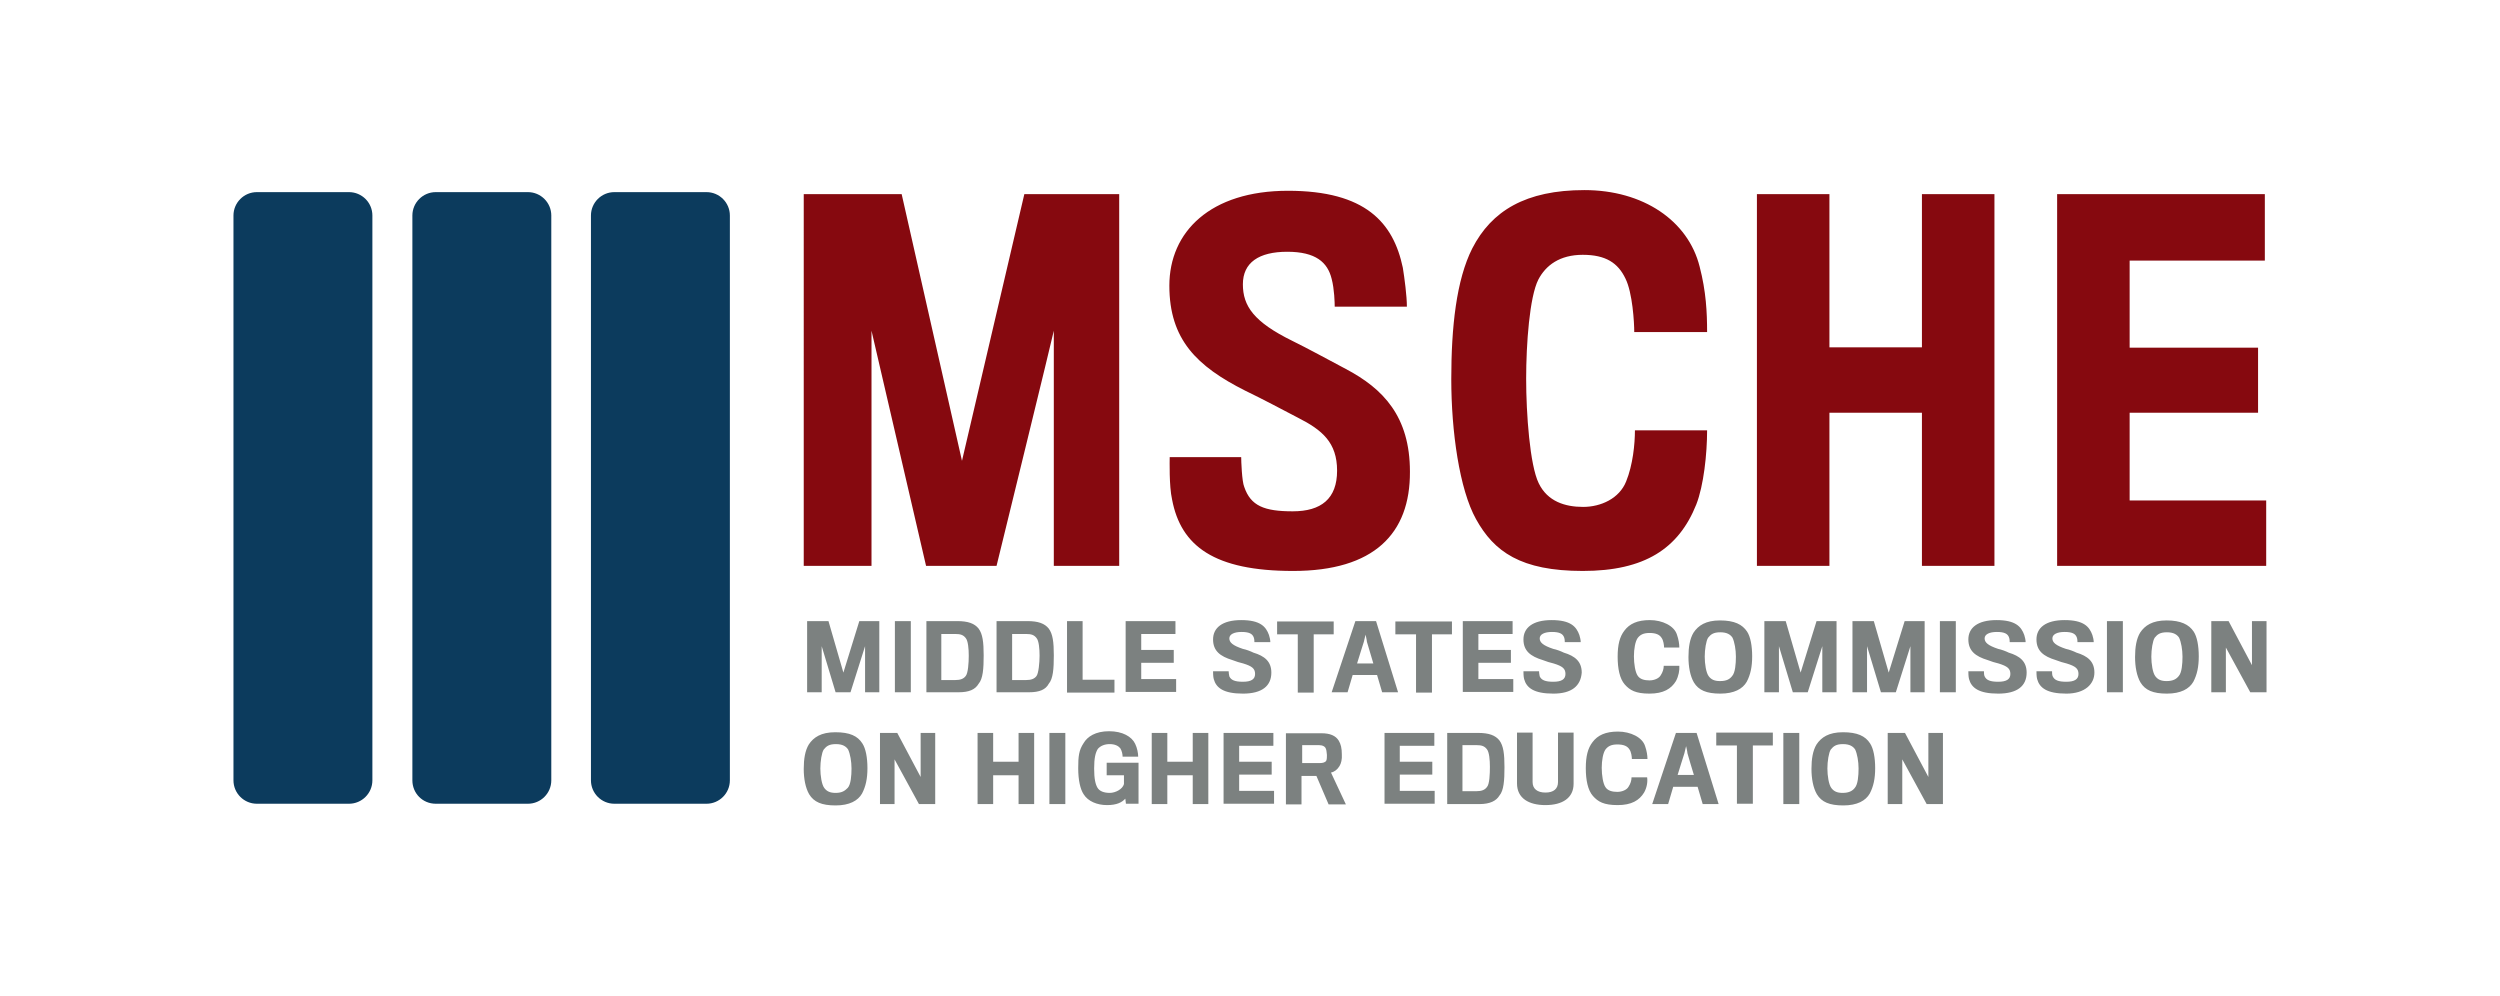
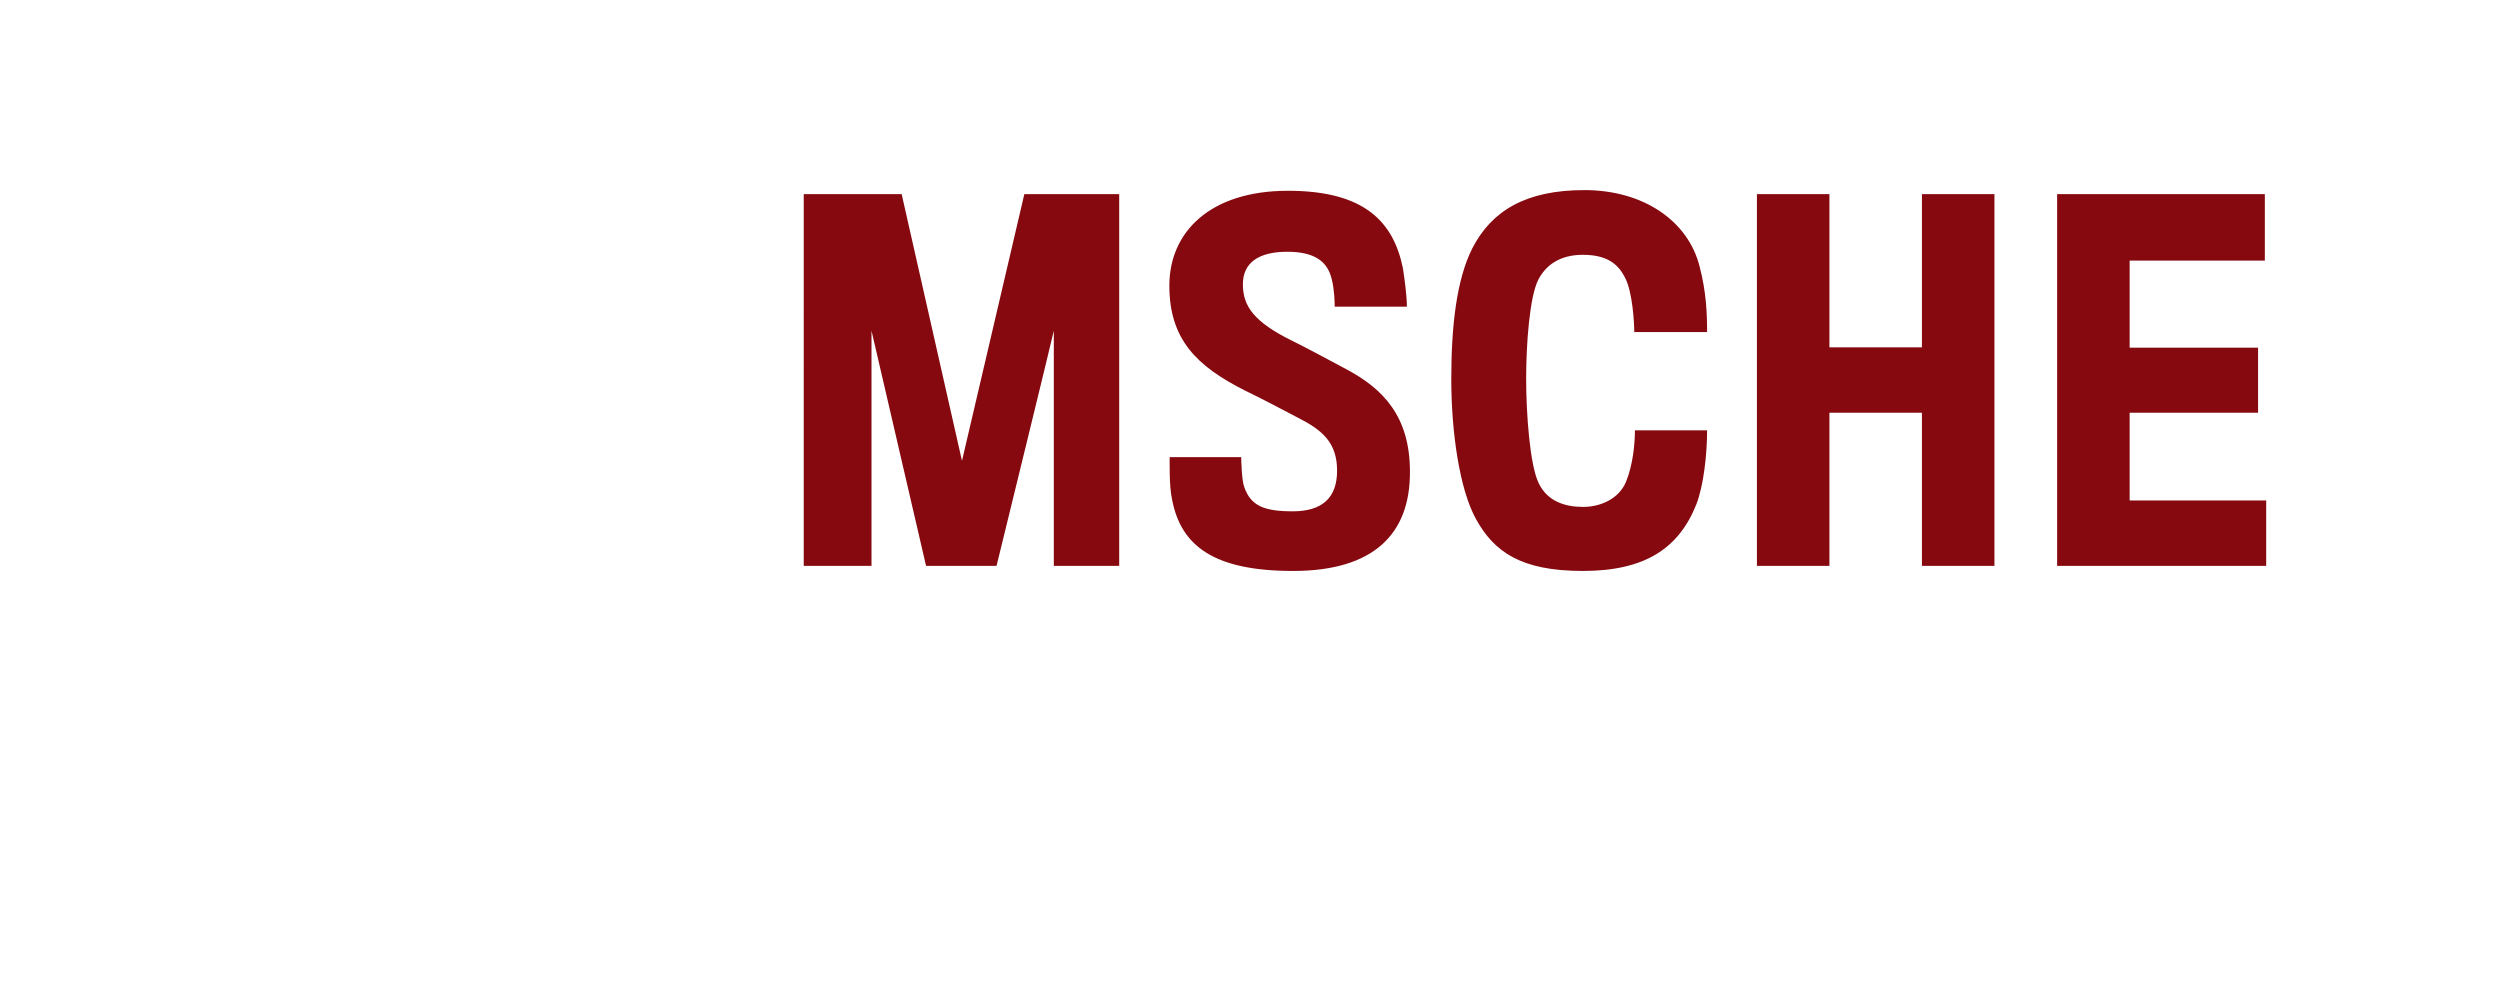
<svg xmlns="http://www.w3.org/2000/svg" id="layer" version="1.1" viewBox="0 0 737.8 293.9">
  <defs>
    <style>
      .st0 {
        fill: #0c3b5d;
      }

      .st1 {
        fill: #7c8180;
      }

      .st2 {
        fill: #86090f;
      }
    </style>
  </defs>
  <path class="st2" d="M311,167v-69.4c.1,0-16.9,69.4-16.9,69.4h-20.8l-16.1-69.4v69.4c.1,0-20,0-20,0V57.3h28.9l17.8,78.7,18.4-78.7h28v109.7h-19.3ZM381.6,168.5c-23.2,0-33.1-7.3-35.7-21.1-.9-4-.7-11.4-.7-12.5h21.1c0,1,.2,7.2.9,8.8,1.9,5.6,5.9,7.2,14.3,7.2s13.1-3.7,13.1-12-4.4-12-11.5-15.6c-4.8-2.5-10.6-5.6-15.6-8-14.3-7.2-22.4-15.1-22.4-31s12.1-28,35-28,31.1,9.4,33.9,22.7c.5,3.1,1.2,8.4,1.2,11.5h-21.3c0-1.1-.1-5.2-.9-8.2-1.2-4.9-4.7-8-13.1-8s-13.1,3.2-13.1,9.6,3.2,11.1,14.6,16.7c4.3,2.1,10.9,5.7,15.8,8.3,11,5.8,18.9,14,18.9,30.3.1,18.3-10.6,29.3-34.5,29.3ZM500.6,148.9c-5.2,13-15.2,19.6-33.5,19.6s-26.2-5.7-31.5-15.3c-4.9-8.8-7.3-25.9-7.3-41.3s1.5-29.3,6.2-38.6c5.7-11.1,15.8-17.2,33.1-17.2s30.6,9,34,22.6c1.9,7.3,2.2,13.5,2.2,19.3h-21.5c0-2.8-.5-11.6-2.6-15.8-2.2-4.6-5.8-7-12.6-7s-10.9,3.1-13.1,7.3c-2.6,5.1-3.6,19-3.6,29.3s1.1,25.5,3.7,30.8c2.6,5.4,7.8,7,13.1,7s10.7-2.5,12.7-7.5c2-4.9,2.6-11.1,2.6-15.1h21.3c0,6.9-1,16.3-3.2,21.9ZM567.2,167v-45.2h-27.3v45.2h-21.4V57.3h21.4v45.2h27.3v-45.2h21.4v109.7h-21.4ZM607.1,167V57.3h61.3v19.6h-39.9v25.7h37.9v19.2h-37.9v25.9h40.3v19.3h-61.7Z" />
-   <path class="st1" d="M255.3,204.3v-13.6l-4.3,13.6h-4.4l-4.1-13.6v13.6h-4.3v-21h6.3l4.4,15.2,4.7-15.2h5.9v21h-4.2ZM264.1,204.3v-21h4.7v21h-4.7ZM282.9,204.3h-9.5v-21h9.1c3.2,0,5.1.7,6.3,2.2,1.2,1.6,1.5,4,1.5,7.9s-.2,6.9-1.5,8.4c-1,1.7-2.8,2.5-5.9,2.5ZM285.9,193.5c0-2-.2-4.4-.9-5.2-.7-.9-1.5-1.2-3.1-1.2h-4.1v13.6h4.1c1.6,0,2.5-.4,3.1-1.2.7-.8.9-3.9.9-6ZM303.7,204.3h-9.6v-21h9.1c3.2,0,5.1.7,6.3,2.2,1.2,1.6,1.5,4,1.5,7.9s-.2,6.9-1.5,8.4c-.9,1.7-2.7,2.5-5.8,2.5ZM306.8,193.5c0-2-.2-4.4-.9-5.2-.7-.9-1.5-1.2-3.1-1.2h-4.1v13.6h4.1c1.6,0,2.5-.4,3.1-1.2.6-.8.9-3.9.9-6ZM314.9,204.3v-21h4.6v17.3h9.4v3.8h-14ZM332.2,204.3v-21h14.7v3.8h-10.1v4.7h9.6v3.8h-9.6v4.8h10.3v3.8h-14.9ZM366.8,204.7c-5.7,0-7.9-1.7-8.6-4.3-.2-.7-.2-2-.2-2.3h4.6c0,.2.1,1.2.2,1.5.5,1.1,1.6,1.6,4,1.6s3.6-.7,3.6-2.3-.9-2.3-3.5-3.1c-.9-.2-2.2-.6-3.2-1-3.6-1.1-5.7-2.7-5.7-6.1s2.7-5.7,8.3-5.7,7.3,1.9,8.2,4.4c.2.6.4,1.5.4,2.1h-4.7c0-.2,0-.9-.2-1.4-.4-1.1-1.4-1.6-3.6-1.6s-3.6.7-3.6,1.9,1,2.1,4,3.1c1,.2,2.3.7,3.1,1.1,3.3,1,5.3,2.6,5.3,5.9,0,3.9-2.7,6.2-8.4,6.2ZM387.7,187.2v17.2h-4.7v-17.2h-6.1v-3.8h16.7v3.8h-5.9ZM397.7,204.3h-4.7l7-21h6.1l6.5,21h-4.7l-1.5-5.1h-7.2l-1.5,5.1ZM403.4,189.4c0-.4-.4-2.1-.4-2.1,0,0-.4,1.7-.5,2.1s-1.7,5.3-2,6.4h4.8c-.3-1.1-1.8-6-1.9-6.4ZM422.6,187.2v17.2h-4.7v-17.2h-6.1v-3.8h16.7v3.8h-5.9ZM431.7,204.3v-21h14.7v3.8h-10.1v4.7h9.6v3.8h-9.6v4.8h10.3v3.8h-14.9ZM458.4,204.7c-5.7,0-7.9-1.7-8.6-4.3-.2-.7-.2-2-.2-2.3h4.6c0,.2.1,1.2.2,1.5.5,1.1,1.6,1.6,4,1.6s3.6-.7,3.6-2.3-.9-2.3-3.5-3.1c-.9-.2-2.2-.6-3.2-1-3.6-1.1-5.7-2.7-5.7-6.1s2.7-5.7,8.3-5.7,7.3,1.9,8.2,4.4c.2.6.4,1.5.4,2.1h-4.7c0-.2,0-.9-.2-1.4-.4-1.1-1.4-1.6-3.6-1.6s-3.6.7-3.6,1.9,1,2.1,4,3.1c1,.2,2.3.7,3.1,1.1,3.3,1,5.3,2.6,5.3,5.9-.3,3.9-2.9,6.2-8.4,6.2ZM494.6,201c-1.4,2.3-3.7,3.7-7.8,3.7s-5.8-1-7.3-2.7-2.1-4.7-2.1-8.2.6-5.9,2-7.7c1.5-2,3.8-3.1,7.5-3.1s7.2,1.7,8,4.3c.5,1.4.7,2.8.7,3.8h-4.5c0-.7-.2-2.1-.7-2.8-.6-1-1.7-1.5-3.6-1.5s-2.8.6-3.5,1.5c-.7,1-1.1,3.2-1.1,5.4s.4,4.7,1.1,5.7c.7,1.1,2.1,1.4,3.5,1.4s2.8-.6,3.3-1.5c.6-.9.9-1.9.9-2.8h4.6c.1,1.3-.2,3-1,4.5ZM515.6,186.4c1,1.5,1.5,4.2,1.5,7.3s-.5,5.4-1.6,7.5c-1.2,2.1-3.7,3.5-7.8,3.5s-6.4-1-7.8-3.3c-1.1-1.9-1.6-4.6-1.6-7.5s.4-5.4,1.5-7.2c1.4-2.1,3.6-3.6,7.8-3.6,4.3,0,6.6,1.2,8,3.3ZM511.2,199.5c.9-1,1.1-3.6,1.1-5.7s-.4-4.3-1-5.6c-.6-.9-1.6-1.6-3.6-1.6s-2.8.6-3.6,1.6c-.6.9-1,3.5-1,5.6s.4,4.8,1.2,5.8c.7.9,1.6,1.4,3.3,1.4,2,0,2.9-.6,3.6-1.5ZM537.8,204.3v-13.6l-4.3,13.6h-4.4l-4.1-13.6v13.6h-4.3v-21h6.3l4.4,15.2,4.7-15.2h5.9v21h-4.2ZM563.8,204.3v-13.6l-4.3,13.6h-4.4l-4.1-13.6v13.6h-4.3v-21h6.3l4.4,15.2,4.7-15.2h5.9v21h-4.2ZM572.5,204.3v-21h4.7v21h-4.7ZM589.7,204.7c-5.7,0-7.9-1.7-8.6-4.3-.2-.7-.2-2-.2-2.3h4.6c0,.2,0,1.2.2,1.5.5,1.1,1.6,1.6,4,1.6s3.6-.7,3.6-2.3-.9-2.3-3.5-3.1c-.9-.2-2.2-.6-3.2-1-3.6-1.1-5.7-2.7-5.7-6.1s2.7-5.7,8.3-5.7,7.3,1.9,8.2,4.4c.2.6.4,1.5.4,2.1h-4.7c0-.2,0-.9-.2-1.4-.4-1.1-1.4-1.6-3.6-1.6s-3.6.7-3.6,1.9,1,2.1,4,3.1c1,.2,2.3.7,3.1,1.1,3.3,1,5.3,2.6,5.3,5.9,0,3.9-2.7,6.2-8.4,6.2ZM609.8,204.7c-5.7,0-7.9-1.7-8.6-4.3-.2-.7-.2-2-.2-2.3h4.6c0,.2,0,1.2.2,1.5.5,1.1,1.6,1.6,4,1.6s3.6-.7,3.6-2.3-.9-2.3-3.5-3.1c-.9-.2-2.2-.6-3.2-1-3.6-1.1-5.7-2.7-5.7-6.1s2.7-5.7,8.3-5.7,7.3,1.9,8.2,4.4c.2.6.4,1.5.4,2.1h-4.8c0-.2,0-.9-.2-1.4-.4-1.1-1.4-1.6-3.6-1.6s-3.6.7-3.6,1.9,1,2.1,4,3.1c1,.2,2.3.7,3.1,1.1,3.3,1,5.3,2.6,5.3,5.9s-2.7,6.2-8.3,6.2ZM621.8,204.3v-21h4.7v21h-4.7ZM647.4,186.4c1,1.5,1.5,4.2,1.5,7.3s-.5,5.4-1.6,7.5c-1.2,2.1-3.7,3.5-7.8,3.5s-6.4-1-7.8-3.3c-1.1-1.9-1.6-4.6-1.6-7.5s.4-5.4,1.5-7.2c1.4-2.1,3.6-3.6,7.8-3.6s6.6,1.2,8,3.3ZM643,199.5c.9-1,1.1-3.6,1.1-5.7s-.4-4.3-1-5.6c-.6-.9-1.6-1.6-3.6-1.6s-2.8.6-3.6,1.6c-.6.9-1,3.5-1,5.6s.4,4.8,1.2,5.8c.7.9,1.6,1.4,3.3,1.4,1.9,0,2.9-.6,3.6-1.5ZM664.1,204.3l-7.2-13.2v13.2h-4.3v-21h5.1l6.9,13v-13h4.3v21h-4.8ZM254.5,219.4c1,1.5,1.5,4.2,1.5,7.3s-.5,5.4-1.6,7.5c-1.2,2.1-3.7,3.5-7.8,3.5s-6.4-1-7.8-3.3c-1.1-1.9-1.6-4.6-1.6-7.5s.4-5.4,1.5-7.2c1.4-2.1,3.6-3.6,7.8-3.6,4.3,0,6.6,1.1,8,3.3ZM250.2,232.5c.9-1,1.1-3.6,1.1-5.7s-.4-4.3-1-5.6c-.6-.9-1.6-1.6-3.6-1.6s-2.8.6-3.6,1.6c-.6.9-1,3.5-1,5.6s.4,4.8,1.2,5.8c.7.9,1.6,1.4,3.3,1.4,2,0,2.8-.7,3.6-1.5ZM271.2,237.3l-7.2-13.2v13.2h-4.3v-21h5.1l6.9,13v-13h4.3v21h-4.8ZM300.6,237.3v-8.5h-7.5v8.5h-4.6v-21h4.6v8.5h7.5v-8.5h4.6v21h-4.6ZM309.7,237.3v-21h4.7v21h-4.7ZM332.3,237.3l-.2-1.6c-1,1.1-2.5,1.9-5.4,1.9s-5.6-1.1-6.9-3.2c-1-1.5-1.6-4.2-1.6-7.7s.2-5.3,1.6-7.4c1.1-1.9,3.5-3.5,7.5-3.5s6.7,1.6,7.7,3.7c.6,1.2.9,2.8.9,3.8h-4.6c0-.7-.2-1.7-.7-2.5-.6-.7-1.6-1.2-3.1-1.2s-2.7.5-3.5,1.4c-.7,1.1-1.1,2.7-1.1,5.8s.4,4.7,1,5.7,1.9,1.5,3.6,1.5,3.8-1.1,4.2-2.6v-2.6h-5.1v-3.7h9.4v12.1h-3.7ZM352,237.3v-8.5h-7.5v8.5h-4.6v-21h4.6v8.5h7.5v-8.5h4.6v21h-4.6ZM361.1,237.3v-21h14.7v3.8h-10.1v4.7h9.6v3.8h-9.6v4.8h10.3v3.8h-14.9ZM395.3,226.1c-.6,1-1.5,1.7-2.5,1.9l4.4,9.4h-5.1l-3.6-8.4h-4.4v8.4h-4.6v-21h10.5c2.5,0,4.2.7,5.1,2.2.6,1,.9,2.2.9,4,.1,1.5-.2,2.7-.7,3.5ZM391.3,221c-.2-.7-1-1.1-2.1-1.1h-4.9v5.3h5.2c.9,0,1.6-.2,1.9-.7.2-.4.2-1.1.2-1.7-.1-.7-.1-1.4-.3-1.8ZM408.6,237.3v-21h14.7v3.8h-10.2v4.7h9.6v3.8h-9.6v4.8h10.3v3.8h-14.8ZM436.6,237.3h-9.5v-21h9.1c3.2,0,5.1.7,6.3,2.2,1.2,1.6,1.5,4,1.5,7.9s-.2,6.9-1.5,8.4c-.9,1.5-2.7,2.5-5.9,2.5ZM439.7,226.3c0-2-.2-4.4-.9-5.2-.7-.9-1.5-1.2-3.1-1.2h-4.1v13.6h4.1c1.6,0,2.5-.4,3.1-1.2.8-.8.9-3.9.9-6ZM456.1,237.6c-4.9,0-8.4-2-8.4-6.4v-15h4.6v14.6c0,2,1.4,3.1,3.8,3.1s3.7-1.1,3.7-3.1v-14.6h4.6v15.1c0,4.2-3.3,6.3-8.3,6.3ZM485.2,233.9c-1.4,2.3-3.7,3.7-7.8,3.7s-5.8-1-7.3-2.7-2.1-4.7-2.1-8.2.6-5.9,2-7.7c1.5-2,3.8-3.1,7.5-3.1s7.2,1.7,8,4.3c.5,1.4.7,2.8.7,3.8h-4.6c0-.7-.2-2.1-.7-2.8-.6-1-1.7-1.5-3.6-1.5s-2.8.6-3.5,1.5c-.7,1-1.1,3.2-1.1,5.4s.4,4.7,1.1,5.7c.7,1.1,2.1,1.4,3.5,1.4s2.8-.6,3.3-1.5c.6-.9.9-1.9.9-2.8h4.6c.2,1.4-.1,3.1-.9,4.5ZM492.3,237.3h-4.7l7-21h6.1l6.5,21h-4.7l-1.5-5.1h-7.2l-1.5,5.1ZM498,222.3c0-.4-.4-2.1-.4-2.1,0,0-.4,1.7-.5,2.1s-1.7,5.3-2,6.4h4.8c-.3-1-1.8-5.9-1.9-6.4ZM517.3,220v17.2h-4.7v-17.2h-6.1v-3.8h16.7v3.8h-5.9ZM526.3,237.3v-21h4.7v21h-4.7ZM551.9,219.4c1,1.5,1.5,4.2,1.5,7.3s-.5,5.4-1.6,7.5c-1.2,2.1-3.7,3.5-7.8,3.5s-6.4-1-7.8-3.3c-1.1-1.9-1.6-4.6-1.6-7.5s.4-5.4,1.5-7.2c1.4-2.1,3.6-3.6,7.8-3.6,4.2,0,6.6,1.1,8,3.3ZM547.4,232.5c.9-1,1.1-3.6,1.1-5.7s-.4-4.3-1-5.6c-.6-.9-1.6-1.6-3.6-1.6s-2.8.6-3.6,1.6c-.6.9-1,3.5-1,5.6s.4,4.8,1.2,5.8c.7.9,1.6,1.4,3.3,1.4,2,0,3-.7,3.6-1.5ZM568.6,237.3l-7.2-13.2v13.2h-4.3v-21h5.1l6.9,13v-13h4.3v21h-4.8Z" />
-   <path class="st0" d="M181.3,237.2h27.2c3.8,0,6.9-3.1,6.9-6.9V63.6c0-3.8-3.1-6.9-6.9-6.9h-27.2c-3.8,0-6.9,3.1-6.9,6.9v166.7c0,3.8,3.1,6.9,6.9,6.9ZM128.6,237.2h27.2c3.8,0,6.9-3.1,6.9-6.9V63.6c0-3.8-3.1-6.9-6.9-6.9h-27.2c-3.8,0-6.9,3.1-6.9,6.9v166.7c0,3.8,3,6.9,6.9,6.9ZM75.8,237.2h27.2c3.8,0,6.9-3.1,6.9-6.9V63.6c0-3.8-3.1-6.9-6.9-6.9h-27.2c-3.8,0-6.9,3.1-6.9,6.9v166.7c0,3.8,3.1,6.9,6.9,6.9Z" />
</svg>